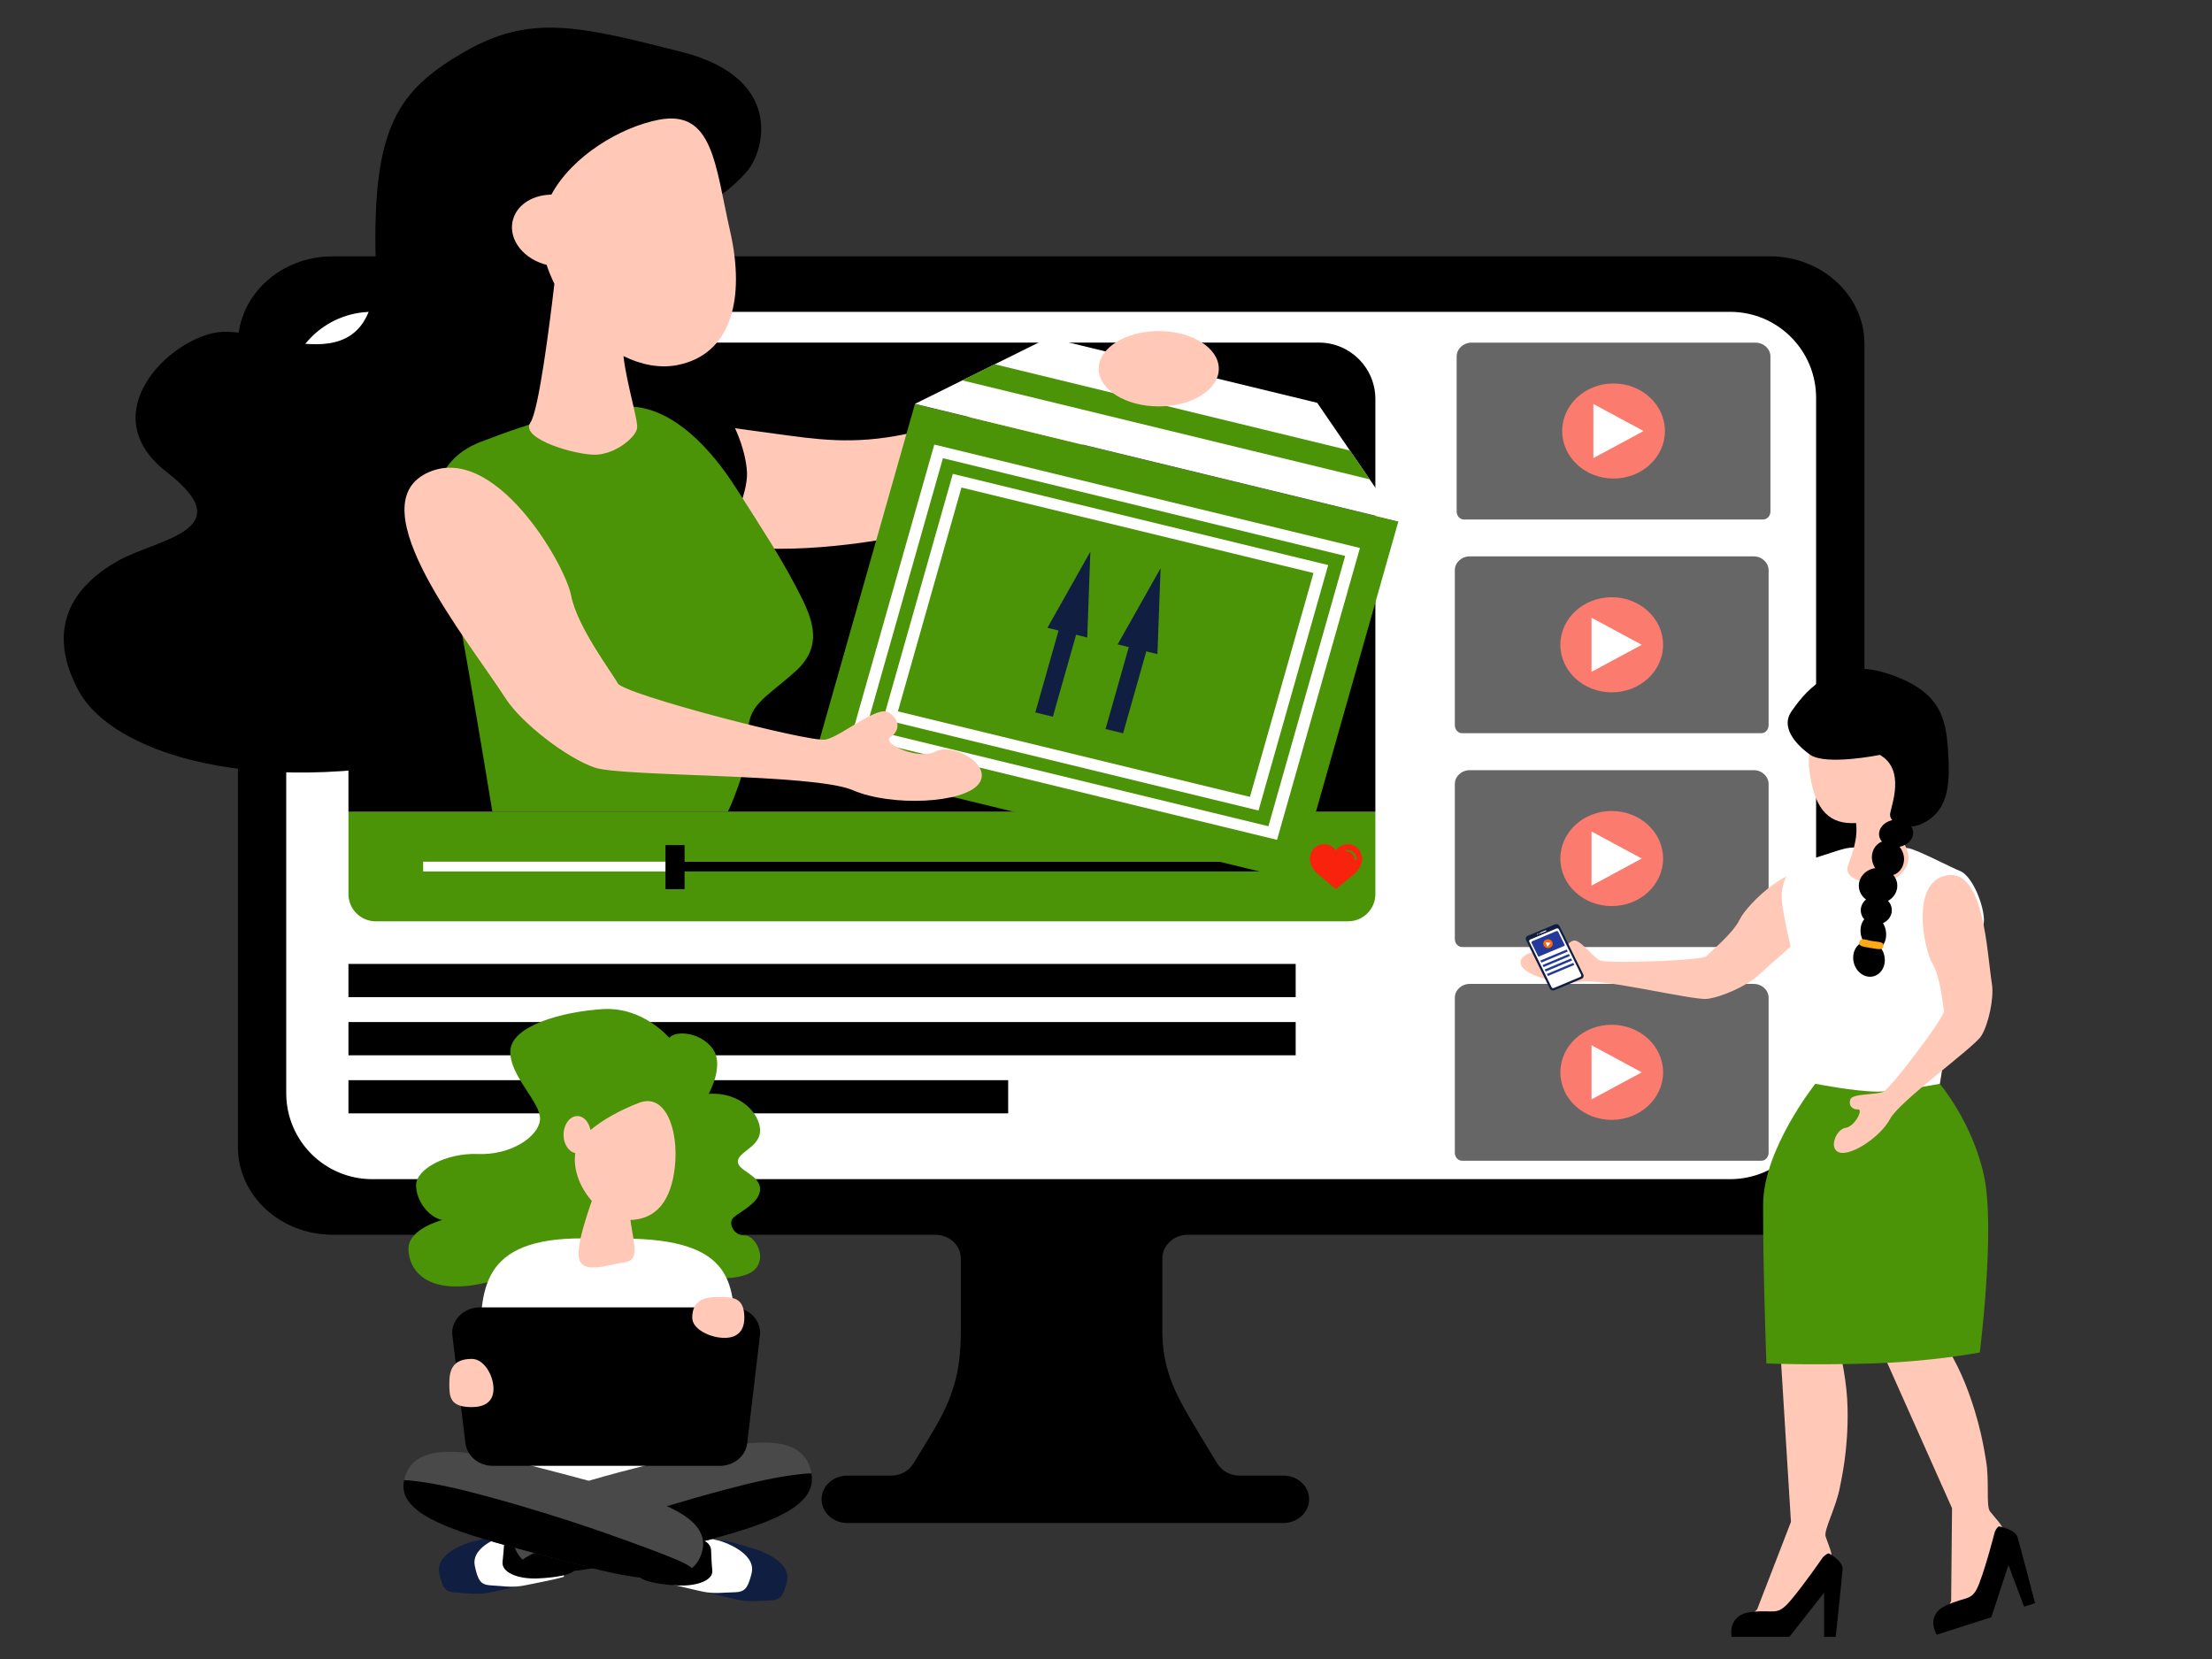
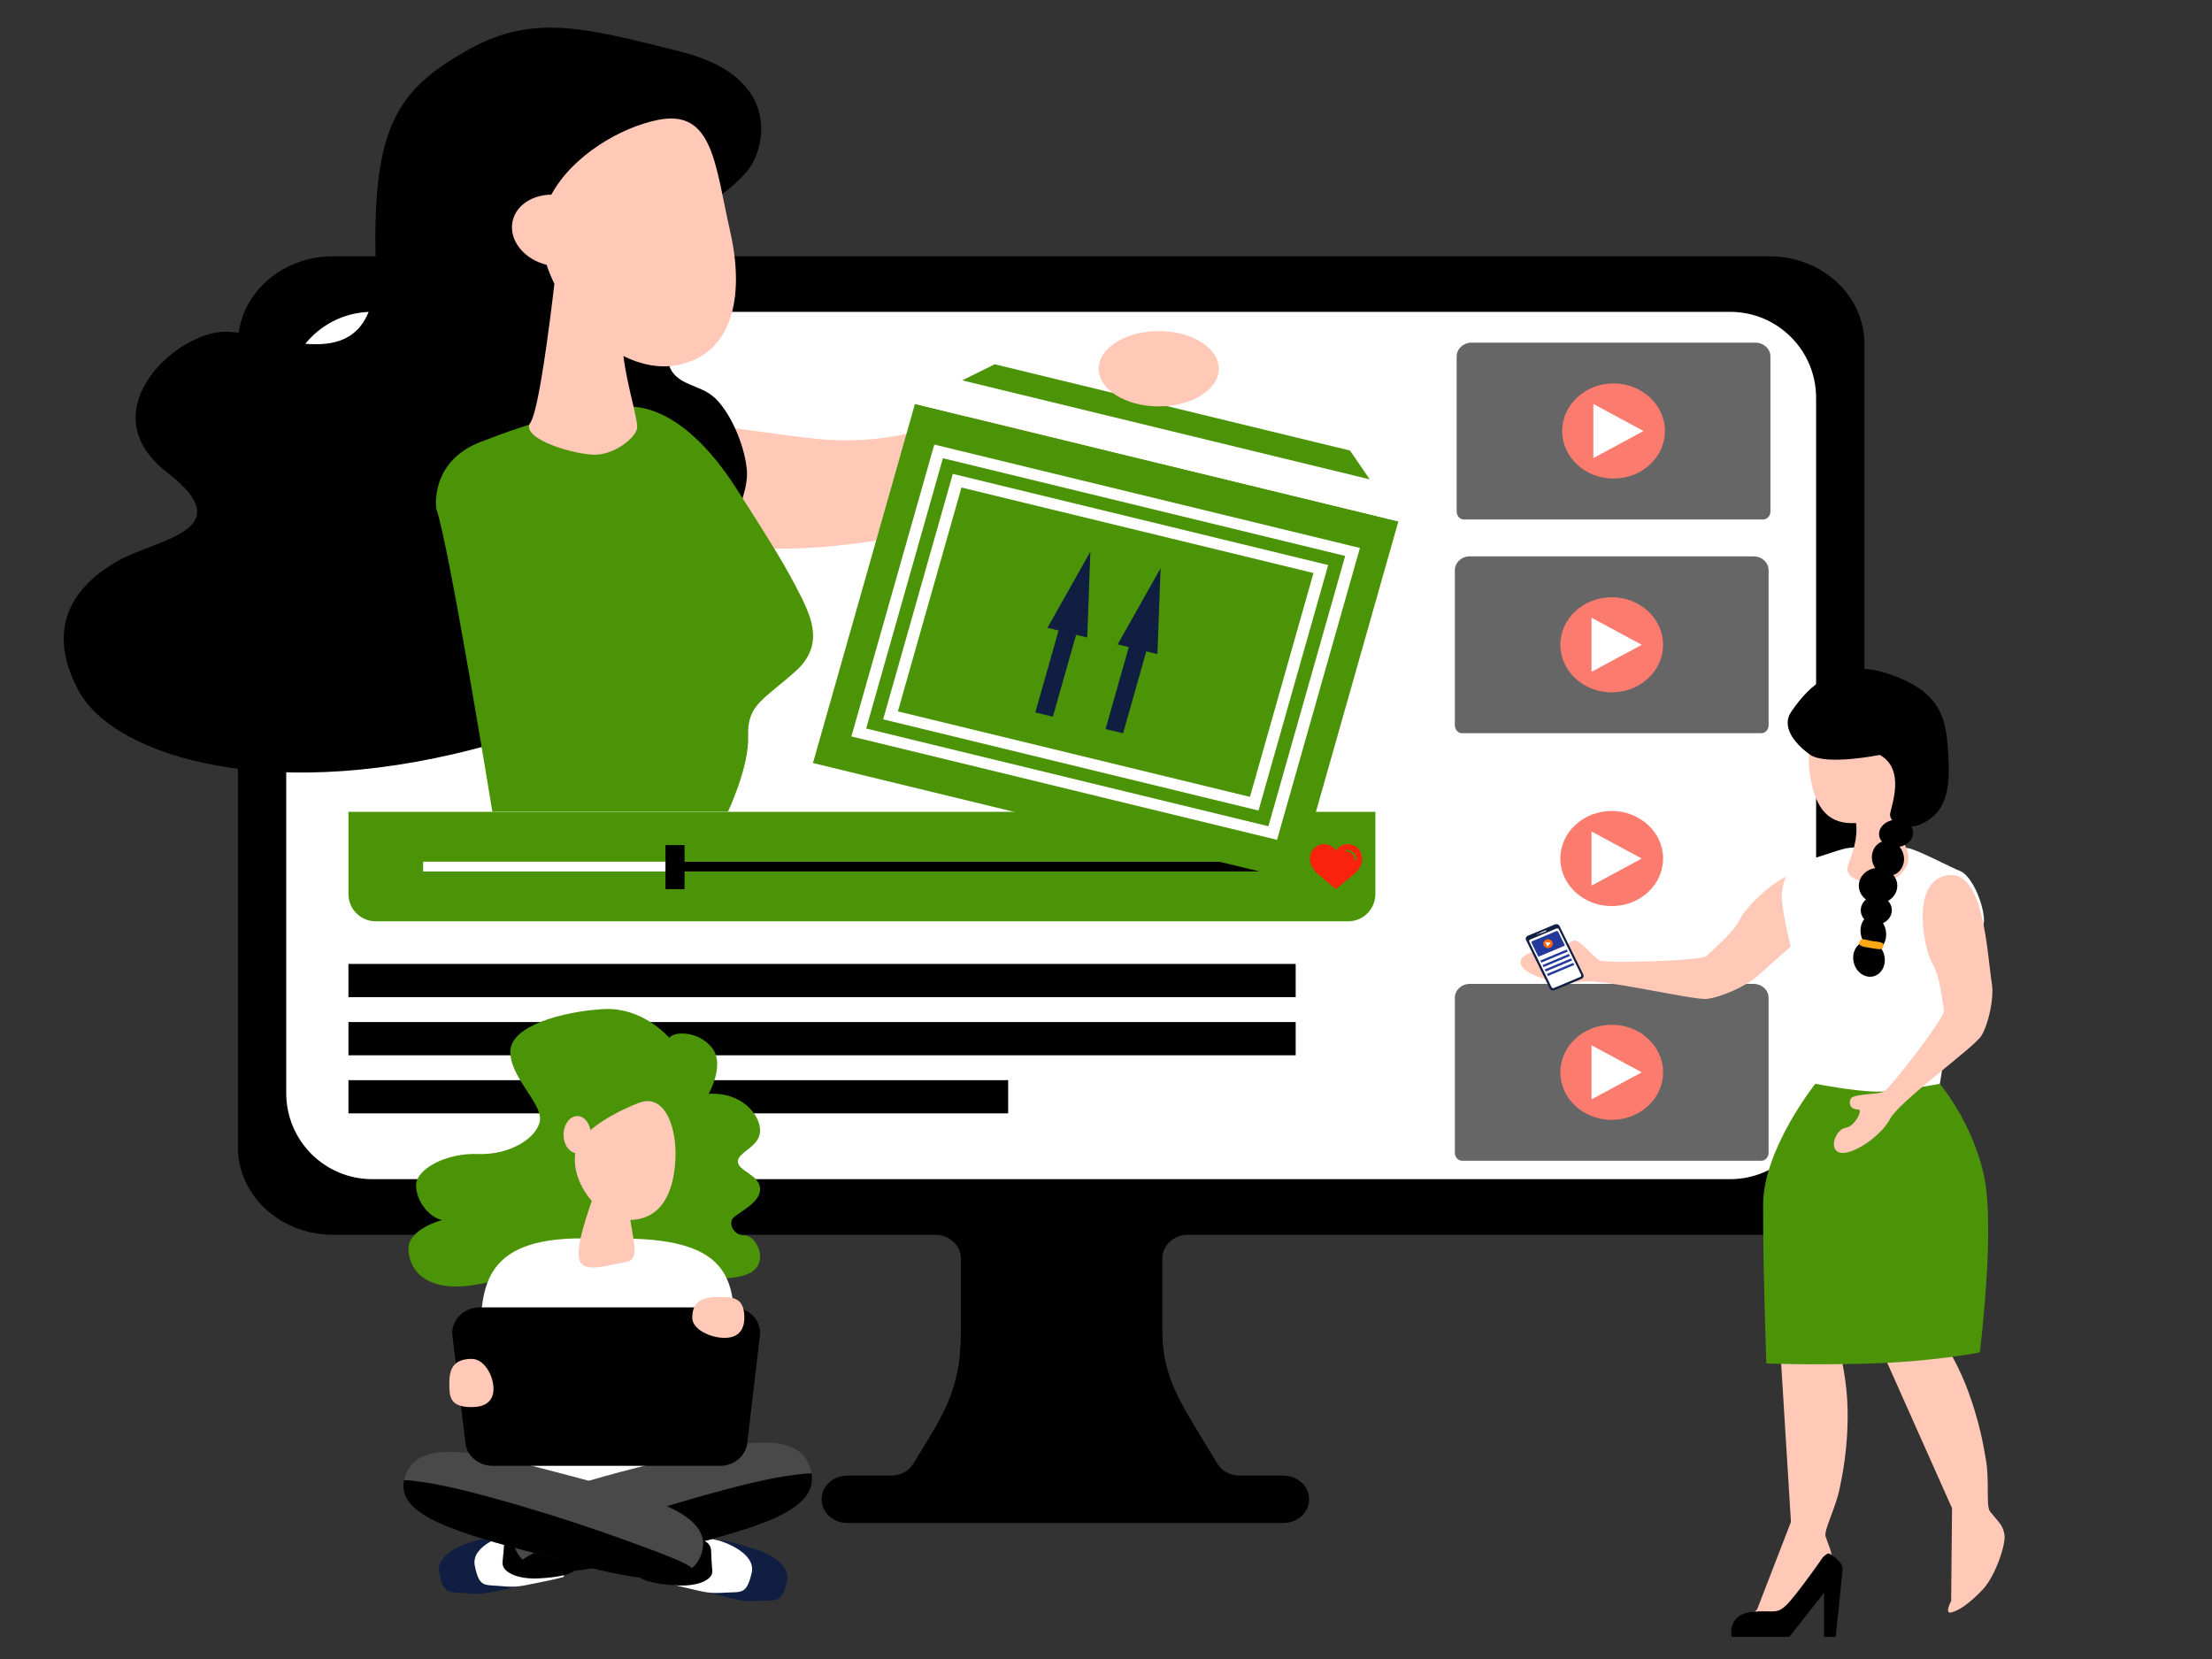
<svg xmlns="http://www.w3.org/2000/svg" version="1.1" id="Layer_1" x="0px" y="0px" viewBox="0 0 400 300" style="enable-background:new 0 0 400 300;" xml:space="preserve">
  <rect x="0" y="0" width="400" height="300" fill="#333333" stroke="none" />
  <style type="text/css">
	.st0{fill:#FFFFFF;}
	.st1{fill:#4B9307;}
	.st2{fill:#F9230D;}
	.st3{opacity:0.6;}
	.st4{fill:#FFC8B7;}
	.st5{fill:#FEA815;}
	.st6{fill:#101E41;}
	.st7{fill:#23399B;}
	.st8{fill:#FB660A;}
	.st9{fill:#494949;}
</style>
  <g>
    <g>
      <g>
        <path d="M320.01,46.35H60.16c-9.47,0-17.14,7.1-17.14,15.85v145.23c0,8.75,7.67,15.85,17.14,15.85h108.96     c2.56,0,4.63,1.92,4.63,4.28v13.15c0,7.48-1.4,12.13-5.36,18.66l-3.21,5.28c-0.82,1.35-2.36,2.19-4.04,2.19h-7.94     c-2.56,0-4.63,1.92-4.63,4.28l0,0c0,2.37,2.07,4.28,4.63,4.28h78.9c2.56,0,4.63-1.92,4.63-4.28l0,0c0-2.37-2.07-4.28-4.63-4.28     h-7.94c-1.67,0-3.22-0.84-4.04-2.19l-3.21-5.28c-3.96-6.53-6.72-11.17-6.72-18.66v-13.15c0-2.37,2.07-4.28,4.63-4.28h105.19     c9.47,0,17.14-7.1,17.14-15.85V62.2C337.15,53.45,329.48,46.35,320.01,46.35z" />
        <path class="st0" d="M312.86,213.23H67.31c-8.59,0-15.55-6.96-15.55-15.55V71.94c0-8.59,6.96-15.55,15.55-15.55h245.55     c8.59,0,15.55,6.96,15.55,15.55v125.74C328.41,206.27,321.45,213.23,312.86,213.23z" />
      </g>
      <g>
        <path class="st1" d="M243.78,166.6H67.94c-2.72,0-4.93-2.21-4.93-4.93v-14.86h185.7v14.86     C248.71,164.4,246.51,166.6,243.78,166.6z" />
        <g>
-           <path d="M248.71,146.81H63.01V72.16c0-5.64,4.57-10.21,10.21-10.21H238.5c5.64,0,10.21,4.57,10.21,10.21V146.81z" />
-         </g>
+           </g>
        <g>
          <rect x="76.52" y="155.82" class="st0" width="157.79" height="1.77" />
        </g>
        <g>
          <rect x="122.07" y="155.82" width="112.24" height="1.77" />
        </g>
        <path class="st2" d="M246.31,155.07c-0.14-1.4-1.21-2.42-2.56-2.42c-0.9,0-1.72,0.45-2.18,1.16c-0.46-0.73-1.25-1.16-2.13-1.16     c-1.35,0-2.42,1.02-2.56,2.42c-0.01,0.06-0.06,0.39,0.08,0.92c0.2,0.77,0.65,1.47,1.31,2.02l3.3,2.77l3.35-2.77     c0.66-0.55,1.11-1.25,1.31-2.02C246.36,155.46,246.32,155.13,246.31,155.07z M245.13,155.52c-0.1,0-0.18-0.08-0.18-0.17     c0-0.74-0.65-1.35-1.46-1.35c-0.1,0-0.18-0.08-0.18-0.17c0-0.09,0.08-0.17,0.18-0.17c1,0,1.82,0.75,1.82,1.68     C245.32,155.44,245.24,155.52,245.13,155.52z" />
        <rect x="120.34" y="152.82" width="3.45" height="7.97" />
      </g>
      <g class="st3">
        <g>
          <path d="M317.44,61.96h-51.32c-1.5,0-2.71,1.12-2.71,2.5v22.22v1.21v4.6c0,0.8,0.59,1.45,1.31,1.45h54.12      c0.72,0,1.31-0.65,1.31-1.45v-4.6v-1.21V64.46C320.15,63.08,318.93,61.96,317.44,61.96z" />
          <g>
            <path class="st2" d="M301.07,77.94c0,4.75-4.16,8.6-9.29,8.6c-5.13,0-9.29-3.85-9.29-8.6c0-4.75,4.16-8.6,9.29-8.6       C296.91,69.35,301.07,73.19,301.07,77.94z" />
            <polygon class="st0" points="288.13,73.05 288.13,82.84 297.21,77.94      " />
          </g>
        </g>
        <g>
          <path d="M317.11,100.61h-51.32c-1.5,0-2.71,1.12-2.71,2.5v22.22v1.21v4.6c0,0.8,0.59,1.45,1.31,1.45h54.12      c0.72,0,1.31-0.65,1.31-1.45v-4.6v-1.21v-22.22C319.81,101.73,318.6,100.61,317.11,100.61z" />
          <g>
            <path class="st2" d="M300.74,116.6c0,4.75-4.16,8.6-9.29,8.6c-5.13,0-9.29-3.85-9.29-8.6c0-4.75,4.16-8.6,9.29-8.6       C296.58,108,300.74,111.85,300.74,116.6z" />
            <polygon class="st0" points="287.8,111.7 287.8,121.49 296.88,116.6      " />
          </g>
        </g>
        <g>
-           <path d="M317.11,139.27h-51.32c-1.5,0-2.71,1.12-2.71,2.5v22.22v1.21v4.6c0,0.8,0.59,1.45,1.31,1.45h54.12      c0.72,0,1.31-0.65,1.31-1.45v-4.6v-1.21v-22.22C319.81,140.39,318.6,139.27,317.11,139.27z" />
          <g>
            <path class="st2" d="M300.74,155.25c0,4.75-4.16,8.6-9.29,8.6c-5.13,0-9.29-3.85-9.29-8.6c0-4.75,4.16-8.6,9.29-8.6       C296.58,146.66,300.74,150.5,300.74,155.25z" />
            <polygon class="st0" points="287.8,150.36 287.8,160.15 296.88,155.25      " />
          </g>
        </g>
        <g>
          <path d="M317.11,177.92h-51.32c-1.5,0-2.71,1.12-2.71,2.5v22.22v1.21v4.6c0,0.8,0.59,1.45,1.31,1.45h54.12      c0.72,0,1.31-0.65,1.31-1.45v-4.6v-1.21v-22.22C319.81,179.04,318.6,177.92,317.11,177.92z" />
          <g>
            <path class="st2" d="M300.74,193.91c0,4.75-4.16,8.6-9.29,8.6c-5.13,0-9.29-3.85-9.29-8.6c0-4.75,4.16-8.6,9.29-8.6       C296.58,185.31,300.74,189.16,300.74,193.91z" />
            <polygon class="st0" points="287.8,189.01 287.8,198.8 296.88,193.91      " />
          </g>
        </g>
      </g>
      <rect x="63.01" y="174.31" width="171.29" height="6.01" />
      <rect x="63.01" y="184.82" width="171.29" height="6.01" />
      <rect x="63.01" y="195.33" width="119.3" height="6" />
    </g>
    <g>
      <g>
        <path class="st4" d="M317.91,176.41c4.71-4.41,17.09-13.67,12.05-17.9c-5.04-4.24-14.08,5.1-15.33,7.7     c-1.25,2.61-5.29,5.85-6.05,6.69c-0.76,0.83-17.96,1.36-19.25,0.79c-1.29-0.57-3.66-3.98-4.83-3.59     c-1.16,0.39-1.42,1.35-0.73,2.1c0.69,0.75-3.02,1.47-4.23,0.36c-1.21-1.11-5.32,0.01-4.46,1.98c0.86,1.96,7.01,3.68,10.75,2.99     c3.74-0.69,20.24,3.38,22.84,3.1C311.25,180.35,315.97,178.23,317.91,176.41z" />
        <path class="st4" d="M332.59,239.25c-0.38,1.29-0.42,2.63-0.13,3.94c0.56,2.52,1.54,6.76,1.64,11.48     c0.16,7.46-1.12,12.83-1.38,14.23c-0.68,3.67-2.97,7.82-2.59,8.95c0.81,2.41,1.32,3.01,0.99,4.74c-0.34,1.73-4.24,6.63-7.26,8.21     c-3.01,1.58-5.29,2.26-6.76,2.18c-1.47-0.08,0.65-1.96,0.65-1.96l6.11-15.81l-1.91-30.87c-0.11-1.69-0.01-3.39,0.28-5.07     l0.89-5.15h10.96L332.59,239.25z" />
        <path d="M330.71,280.9c0,0,2.56,1.36,2.48,2.82c-0.08,1.47-1.24,12.27-1.24,12.27h-2.1v-7.98l-6.27,7.98h-10.46     c0,0-0.83-3.95,3.47-4.48c4.3-0.53,4.67,0.87,7.15-2.03c2.48-2.9,5.86-7.83,5.86-7.83S330.26,280.92,330.71,280.9z" />
        <path class="st4" d="M348.49,236.11c0.1,1.33,0.53,2.61,1.27,3.76c1.42,2.21,3.85,5.92,5.62,10.35c2.79,7,3.49,12.46,3.75,13.86     c0.65,3.67-0.03,8.29,0.73,9.24c1.62,2.03,2.32,2.44,2.61,4.18c0.3,1.74-1.66,7.55-3.95,9.96c-2.29,2.41-4.2,3.74-5.61,4.11     c-1.41,0.37-0.08-2.05-0.08-2.05l0.16-16.79l-12.74-28.58c-0.7-1.57-1.21-3.2-1.54-4.87l-0.99-5.14l10.36-3.32L348.49,236.11z" />
-         <path d="M361.47,276.02c0,0,2.9,0.5,3.35,1.91c0.44,1.41,3.18,11.97,3.18,11.97l-1.98,0.64l-2.83-7.54l-3.09,9.44l-9.88,3.17     c0,0-2.19-3.48,1.69-5.29c3.88-1.8,4.72-0.6,6.04-4.09s2.76-9.18,2.76-9.18S361.06,276.18,361.47,276.02z" />
        <path class="st1" d="M328.27,195.98h22.51c0,0,5.91,6.99,7.99,16.62c2.08,9.63-0.76,31.97-0.76,31.97s-8.55,1.66-19.64,1.99     c-11.09,0.33-18.95,0-18.95,0s-0.64-17.48-0.59-28.79C318.87,207.79,328.27,195.98,328.27,195.98z" />
        <path class="st0" d="M358.76,166.17c-0.19-3.21-2.33-7.94-4.37-8.69c-1.28-0.47-7.44-3.71-9.2-4.08c-1.76-0.37-5.67,0-5.67,0     s-3.91-0.37-5.68,0c-1.76,0.37-6.79,2.28-8.16,2.4c-1.37,0.12-3.29,2.7-3.49,5.92c-0.19,3.21,3,14.92,3,14.92l3.08,19.34     c0,0,7.24,1.42,11.26,1.42c4.01,0,11.26-1.42,11.26-1.42l3.08-19.34C353.86,176.64,358.96,169.39,358.76,166.17z" />
        <g>
          <g>
            <path class="st4" d="M327.16,138.97c0.78,6.84,3.12,9.83,7.64,9.88c5.52,0.06,10.12-2.96,10.77-9.52       c0.65-6.56-3.28-12.25-8.78-12.71C331.3,126.15,326.42,132.42,327.16,138.97z" />
            <path class="st4" d="M342.77,142.08c0,0,0.35,7.78,1.95,11.31c1.6,3.53-2.12,6.19-4.58,6.31c-2.46,0.12-6.97-0.54-5.91-3.34       c1.06-2.8,2.06-5.9,1.07-9.11C334.31,144.04,342.77,142.08,342.77,142.08z" />
          </g>
          <path d="M339.94,136.51c0,0-9.78,1.98-12.62-0.04c-2.84-2.02-5.27-5.08-3.39-7.79c1.88-2.71,7.11-10.12,17.08-6.98      c9.98,3.14,10.85,8.2,11.25,13.96c0.4,5.76,0.15,10.27-3.67,12.73c-3.83,2.46-6.98,0.35-6.8-1.17      C341.96,145.71,344.66,139.21,339.94,136.51z" />
          <path d="M336.99,170.3c-0.23-0.39-0.4-0.84-0.49-1.34c-0.19-1.09,0.08-2.1,0.62-2.73c-0.3-0.34-0.52-0.75-0.6-1.22      c-0.16-0.91,0.22-1.78,0.92-2.35c-0.65-0.48-1.12-1.17-1.26-1.99c-0.3-1.75,0.99-3.4,2.89-3.68c0.01,0,0.03,0,0.04,0      c-0.27-0.4-0.48-0.86-0.57-1.38c-0.26-1.53,0.51-2.95,1.78-3.42c-0.25-0.3-0.43-0.64-0.5-1.02c-0.23-1.36,0.94-2.66,2.63-2.91      c1.69-0.25,3.24,0.65,3.48,2.01c0.22,1.3-0.85,2.54-2.43,2.86c0.37,0.45,0.65,1.01,0.76,1.64c0.27,1.57-0.56,3.02-1.9,3.45      c0.34,0.41,0.59,0.89,0.69,1.44c0.23,1.33-0.46,2.59-1.63,3.25c0.33,0.35,0.57,0.79,0.65,1.28c0.2,1.16-0.47,2.25-1.56,2.74      c0.24,0.4,0.42,0.86,0.51,1.37c0.22,1.3-0.19,2.49-0.96,3.05c0.36,0.45,0.62,1.01,0.72,1.63c0.31,1.77-0.7,3.39-2.25,3.62      c-1.55,0.23-3.06-1.02-3.36-2.79C334.88,172.2,335.69,170.73,336.99,170.3z" />
          <path class="st5" d="M336.21,170.44c-0.17,0.68,0.86,0.78,2.07,0.98c1.21,0.19,2.12,0.47,2.3-0.28      c0.21-0.86-0.86-0.78-2.07-0.98C337.3,169.98,336.47,169.41,336.21,170.44z" />
        </g>
        <path class="st4" d="M360.21,177.99c-0.96-6.14-1.45-20.85-8.15-19.7c-6.7,1.16-4.12,13.46-2.62,15.95     c1.49,2.49,1.85,7.44,2.11,8.5c0.26,1.06-9.67,14.06-10.94,14.67c-1.27,0.6-5.64,0.3-6.01,1.39c-0.37,1.09,0.3,1.86,1.37,1.81     c1.06-0.06-0.56,3.12-2.25,3.34c-1.69,0.22-3.2,3.93-0.99,4.48c2.21,0.55,7.4-2.94,9.07-6.12c1.67-3.17,15.14-12.88,16.46-14.96     C359.58,185.27,360.6,180.52,360.21,177.99z" />
      </g>
      <g>
        <g>
          <path class="st6" d="M281.09,179.06l4.92-2.06c0.31-0.13,0.45-0.47,0.31-0.76l-4.31-8.79c-0.14-0.29-0.51-0.42-0.83-0.29      l-4.92,2.06c-0.31,0.13-0.45,0.47-0.31,0.76l4.31,8.79C280.41,179.06,280.78,179.19,281.09,179.06z" />
          <g>
            <path class="st0" d="M278.6,168.8l0.98-0.41c0.04-0.02,0.06-0.07,0.04-0.11l0,0c-0.02-0.04-0.07-0.06-0.12-0.04l-0.97,0.41       c-0.04,0.02-0.06,0.07-0.04,0.11l0,0C278.51,168.8,278.56,168.82,278.6,168.8z" />
            <path class="st0" d="M278.22,168.87c0.02,0.04,0.07,0.06,0.12,0.04c0.04-0.02,0.06-0.07,0.04-0.11       c-0.02-0.04-0.07-0.06-0.12-0.04C278.22,168.78,278.2,168.83,278.22,168.87z" />
            <path class="st0" d="M277.94,168.98c0.02,0.04,0.07,0.06,0.12,0.04c0.04-0.02,0.06-0.07,0.04-0.11       c-0.02-0.04-0.07-0.06-0.12-0.04C277.94,168.9,277.92,168.94,277.94,168.98z" />
          </g>
          <path class="st0" d="M280.99,178.66l4.77-2c0.16-0.07,0.23-0.24,0.16-0.39l-4.03-8.22c-0.07-0.15-0.26-0.21-0.42-0.15l-4.77,2      c-0.16,0.07-0.23,0.24-0.16,0.39l4.03,8.22C280.64,178.67,280.83,178.73,280.99,178.66z" />
        </g>
        <g>
          <path class="st7" d="M277.08,170.2l4.36-1.83c0.13-0.05,0.28,0,0.33,0.12l0.93,1.89l0.05,0.1l0.19,0.39      c0.03,0.07,0.01,0.14-0.05,0.17l-4.6,1.93c-0.06,0.03-0.14-0.01-0.17-0.08l-0.19-0.39l-0.05-0.1l-0.93-1.89      C276.9,170.39,276.95,170.25,277.08,170.2z" />
          <g>
            <path class="st8" d="M279.23,170.17c-0.28,0.36-0.2,0.86,0.18,1.12c0.39,0.26,0.93,0.19,1.21-0.17       c0.28-0.36,0.2-0.86-0.18-1.12C280.05,169.74,279.51,169.81,279.23,170.17z" />
            <polygon class="st0" points="280.41,170.46 279.83,171.2 279.44,170.37      " />
          </g>
        </g>
        <polygon class="st7" points="278.73,174.07 283.5,172.07 283.32,171.7 278.54,173.7    " />
        <polygon class="st7" points="279.12,174.88 283.89,172.88 283.71,172.51 278.94,174.51    " />
        <polygon class="st7" points="279.52,175.68 284.29,173.68 284.11,173.31 279.33,175.31    " />
        <polygon class="st7" points="279.91,176.49 284.68,174.49 284.5,174.12 279.73,176.12    " />
      </g>
    </g>
    <g>
      <path class="st4" d="M121.18,75.74c0,0,12.08,1.78,19.19,2.72c7.1,0.94,13.8,2.07,23.54,0c9.74-2.06,22.32-6.97,25.36-6.11    c3.04,0.86,7.91,7.47,6.7,12.23c-1.22,4.76-35.1,16.02-59.65,14.52C111.75,97.6,121.18,75.74,121.18,75.74z" />
      <path d="M130.82,97.04c0.81-0.19,4.46-7.51,4.26-11.64c-0.2-4.13-2.64-10.32-5.68-13.32c-3.04-3-8.12-2.06-8.73-7.51    c-0.61-5.44-0.61-22.14,3.65-25.15c4.26-3,7.52-4.69,10.76-8.44c3.24-3.75,6.69-16.89-11.78-21.58c-18.46-4.69-27.39-6.94-39.36,0    S67.32,22.91,67.93,47.12c0.61,24.21-19.48,11.82-28.41,12.95C30.59,61.2,16.59,74.9,30.19,85.4    c13.59,10.51-1.62,12.01-8.73,15.95c-7.1,3.94-13.8,11.26-7.3,23.46c6.49,12.2,35.71,21.02,75.48,9.57    C129.4,122.94,130.82,97.04,130.82,97.04z" />
      <path class="st1" d="M78.88,91.97c0,0-1.22-8.44,7.91-12.01c9.13-3.57,20.26-7,27.78-6.41c7.52,0.59,14.07,7.72,18.51,14.67    c4.44,6.94,8.09,12.57,10.73,17.64c2.64,5.07,5.68,10.51,0,15.57c-5.68,5.07-8.72,6.01-8.52,11.64c0.2,5.63-3.65,13.7-3.65,13.7    H89.03C89.03,146.77,81.11,97.98,78.88,91.97z" />
      <path class="st4" d="M132.04,41.87c-2.73-12.02-3.07-22.13-12.94-20.21c-6.86,1.33-15.6,6.49-19.4,13.54    c-3.13,0.03-5.91,1.59-6.82,4.15c-1.2,3.34,1.23,7.1,5.43,8.39c0.18,0.05,0.35,0.09,0.53,0.14c0.39,1.18,0.87,2.33,1.41,3.45    c-0.92,7.85-2.84,22.87-4.33,25.07c-2.03,3,8.52,6,11.97,5.82c3.45-0.19,6.9-3,7.3-4.69c0.31-1.28-1.87-8.05-2.45-13.14    c3.19,1.58,6.55,2.24,9.72,1.63C132.34,64.1,134.77,53.89,132.04,41.87z" />
      <g>
        <polygon class="st1" points="234.44,159.21 147.01,137.98 165.45,73.05 252.87,94.29    " />
        <polygon class="st0" points="238.19,72.84 213.91,66.95 189.62,61.05 165.45,73.03 209.17,83.65 252.88,94.27    " />
        <polygon class="st1" points="244.12,81.47 212,73.67 179.88,65.87 174,68.78 210.85,77.73 247.69,86.68    " />
        <g>
          <g>
            <path class="st0" d="M230.93,151.87l-76.97-18.7l14.99-52.78l76.97,18.7L230.93,151.87z M156.63,131.74l72.74,17.67       l13.88-48.88l-72.74-17.67L156.63,131.74z M227.58,146.57l-67.88-16.49l12.6-44.39l67.88,16.49L227.58,146.57z M162.37,128.64       l63.66,15.46l11.49-40.48l-63.66-15.46L162.37,128.64z" />
          </g>
        </g>
        <g>
          <g>
            <polygon class="st6" points="197.17,99.76 189.41,113.53 196.61,115.28      " />
            <polygon class="st6" points="190.39,129.6 187.22,128.83 191.72,112.98 194.89,113.75      " />
          </g>
          <g>
            <polygon class="st6" points="209.87,102.76 202.11,116.53 209.3,118.28      " />
            <polygon class="st6" points="203.09,132.6 199.92,131.83 204.42,115.98 207.58,116.75      " />
          </g>
        </g>
      </g>
      <path class="st4" d="M220.4,66.68c0,3.76-4.86,6.81-10.86,6.81c-5.99,0-10.86-3.05-10.86-6.81c0-3.76,4.86-6.81,10.86-6.81    C215.54,59.87,220.4,62.92,220.4,66.68z" />
-       <path class="st4" d="M91.46,126.34c-6.99-10.82-26.59-34.61-14.42-40.72c12.17-6.1,25.13,16.35,26.23,22.05    c1.1,5.7,7.38,13.92,8.44,15.9c1.06,1.98,34.73,10.72,37.57,10.17c2.84-0.55,9.31-6.21,11.4-4.92c2.09,1.29,2.1,3.3,0.35,4.47    c-1.76,1.17,5.2,4.25,8.17,2.6c2.97-1.65,10.48,2.4,7.76,5.89c-2.72,3.49-15.75,4.13-22.78,1.1c-7.03-3.03-41.71-2.37-46.68-4.09    C102.53,137.08,94.34,130.8,91.46,126.34z" />
    </g>
    <g>
      <path class="st1" d="M120.36,228.65c4.87,3,13.64,3.3,16.07,0.98c2.44-2.33,0-6.31-1.79-6.23c-1.79,0.08-2.92-1.95-2.19-3    c0.73-1.05,4.97-2.7,5-5.33c0.03-2.63-4.03-3.3-4.03-5.03c0-1.73,4-2.63,4.03-5.56c0.03-2.93-3.38-7.06-9.3-6.68    c0,0,2.89-5.1,0.76-8.11c-2.14-3-6.6-3.45-7.9-2.03c0,0-4.71-5.63-12.01-5.18c-7.31,0.45-16.56,3-16.72,7.58    c-0.16,4.58,5.76,9.46,5.36,12.54c-0.41,3.08-5.36,6.31-11.2,6.08c-5.84-0.23-11.2,2.78-11.2,5.63c0,2.85,2.27,5.78,4.71,6.31    c0,0-6.17,1.58-6.09,5.26c0.08,3.68,2.92,7.36,10.39,6.68c7.47-0.67,20.62-6.61,25.32-6.61    C114.27,225.94,120.36,228.65,120.36,228.65z" />
      <path class="st0" d="M107.23,277.58h5.27c11.19,0,20.34-8.47,20.34-18.81v-15.99c0-10.35,0.32-18.81-20.34-18.81h-5.27    c-19.87-0.68-20.34,8.47-20.34,18.81v15.99C86.89,269.11,96.04,277.58,107.23,277.58z" />
      <path class="st6" d="M129.5,278.53c2.32-0.07,5.72,1.28,6.76,1.51c0.52,0.11,6.96,2.14,6.05,5.91c-0.95,3.92-1.78,3.35-4.8,3.53    c-3.02,0.18-3.47-0.05-6.81-0.82c-3.04-0.7-3.72-0.93-4.45-1.14c-0.07-0.02-0.11-0.07-0.1-0.12l1-8.96    c0.01-0.06,0.08-0.11,0.17-0.1L129.5,278.53z" />
      <path class="st0" d="M125.58,277.28c0.02,0,3.35,1.14,4.29,1.28c0.53,0.08,6.96,2.14,6.05,5.91c-0.95,3.92-1.77,3.35-4.8,3.53    c-3.02,0.18-3.47-0.05-6.81-0.82c-3.04-0.7-3.72-0.93-4.45-1.14c-0.07-0.02-0.11-0.07-0.1-0.12l1-8.96    c0.01-0.06,0.08-0.11,0.17-0.1L125.58,277.28z" />
      <path class="st6" d="M92.5,277.4c-2.32-0.14-5.76,1.11-6.81,1.31c-0.52,0.1-7.03,1.92-6.26,5.72c0.81,3.95,1.66,3.4,4.67,3.67    c3.01,0.28,3.47,0.05,6.84-0.62c3.06-0.61,3.75-0.82,4.49-1.01c0.07-0.02,0.11-0.07,0.11-0.12l-0.68-8.99    c0-0.06-0.08-0.11-0.16-0.11L92.5,277.4z" />
      <path class="st0" d="M96.45,276.27c-0.02,0-3.39,1.04-4.33,1.15c-0.53,0.06-7.03,1.92-6.26,5.72c0.81,3.95,1.66,3.4,4.67,3.67    c3.01,0.28,3.47,0.05,6.84-0.62c3.06-0.61,3.75-0.82,4.49-1.01c0.07-0.02,0.11-0.07,0.11-0.12l-0.68-8.99    c-0.01-0.06-0.08-0.11-0.17-0.11L96.45,276.27z" />
      <path d="M91.2,278.58c0.05-0.8,0.58-1.5,1.38-1.79c1.08-0.39,2.75-0.9,4.7-1.13c3.44-0.4,6.94,7.44,6.62,8.23    c-0.33,0.78-3.08,1.39-6.68,1.54c-3.6,0.15-6.57-1.1-6.34-3.01C91.02,281.28,91.13,279.68,91.2,278.58z" />
      <path class="st9" d="M146.54,265.57c2.22,7.64-9.78,10.71-24.59,14.51c-14.81,3.79-26.88,6.88-29.04-0.77    c-2.17-7.7,9.78-10.71,24.59-14.51C132.31,261.01,144.32,257.94,146.54,265.57z" />
      <path d="M131.76,269.21c-2.08,0.55-4.15,1.11-6.21,1.7c-6.45,1.84-12.82,3.9-19.11,6.16c-3.14,1.13-6.31,2.26-9.37,3.55    c-0.79,0.33-1.77,0.81-2.57,1.42c3.95,4.43,14.83,1.27,27.45-1.96c14.22-3.65,26.04-6.68,24.79-13.64    c-0.55-0.01-1.09,0.03-1.58,0.08C140.61,266.99,136.16,268.05,131.76,269.21z" />
      <path d="M128.59,280.34c-0.03-0.76-0.54-1.44-1.33-1.73c-1.07-0.4-2.74-0.91-4.69-1.17c-3.45-0.45-7.2,6.9-6.89,7.65    c0.31,0.75,3.05,1.39,6.67,1.6c3.62,0.22,6.64-0.9,6.46-2.71C128.69,282.9,128.62,281.38,128.59,280.34z" />
      <path class="st9" d="M73.31,266.82c-2.45,7.18,9.53,10.35,24.31,14.27c14.78,3.91,26.83,7.1,29.22-0.1    c2.41-7.25-9.53-10.35-24.31-14.27C87.75,262.81,75.77,259.64,73.31,266.82z" />
      <path d="M88.07,270.59c2.07,0.56,4.14,1.14,6.19,1.75c6.43,1.88,12.78,3.97,19.04,6.25c3.12,1.14,6.28,2.27,9.32,3.57    c0.78,0.33,1.75,0.81,2.54,1.4c-4.1,4.11-14.95,0.89-27.55-2.45c-14.19-3.76-26-6.89-24.54-13.45c0.55,0.01,1.1,0.06,1.59,0.11    C79.23,268.3,83.68,269.4,88.07,270.59z" />
      <path d="M86.75,236.42h45.73c2.96,0,5.26,2.37,4.94,5.09l-2.3,19.47c-0.28,2.33-2.4,4.09-4.94,4.09H89.11    c-2.53,0-4.65-1.76-4.94-4.08l-2.36-19.47C81.48,238.81,83.79,236.42,86.75,236.42z" />
      <path class="st4" d="M101.91,205.22c0-1.88,1.12-3.4,2.5-3.4c1.16,0,2.09,1.09,2.37,2.53c2.14-1.81,5.29-3.59,8.79-4.93    c4.8-1.84,7.18,4.95,6.47,11.56c-0.64,5.92-3.19,9.64-8.38,9.64c-5.06,0-10.44-6.37-9.63-12.11    C102.83,208.26,101.91,206.91,101.91,205.22z" />
      <path class="st4" d="M115.1,213.3c0,0-1.77,3.42-1,8.03c0.77,4.62,1.35,6.65-1.32,6.98c-2.67,0.32-7.65,2.31-8.11-0.94    c-0.46-3.24,2.82-11.28,3.67-14.07C109.19,210.51,115.1,213.3,115.1,213.3z" />
      <path class="st4" d="M89.24,251.14c0,2.41-1.69,3.31-3.93,3.31c-4.06,0-4.06-1.95-4.06-4.36c0-2.41,0.67-4.36,4.06-4.36    C87.54,245.73,89.24,248.73,89.24,251.14z" />
      <path class="st4" d="M131.02,241.93c2.6,0,3.58-1.57,3.58-3.64c0-3.75-2.11-3.75-4.71-3.75c-2.6,0-4.71,0.62-4.71,3.75    C125.17,240.36,128.42,241.93,131.02,241.93z" />
    </g>
  </g>
</svg>